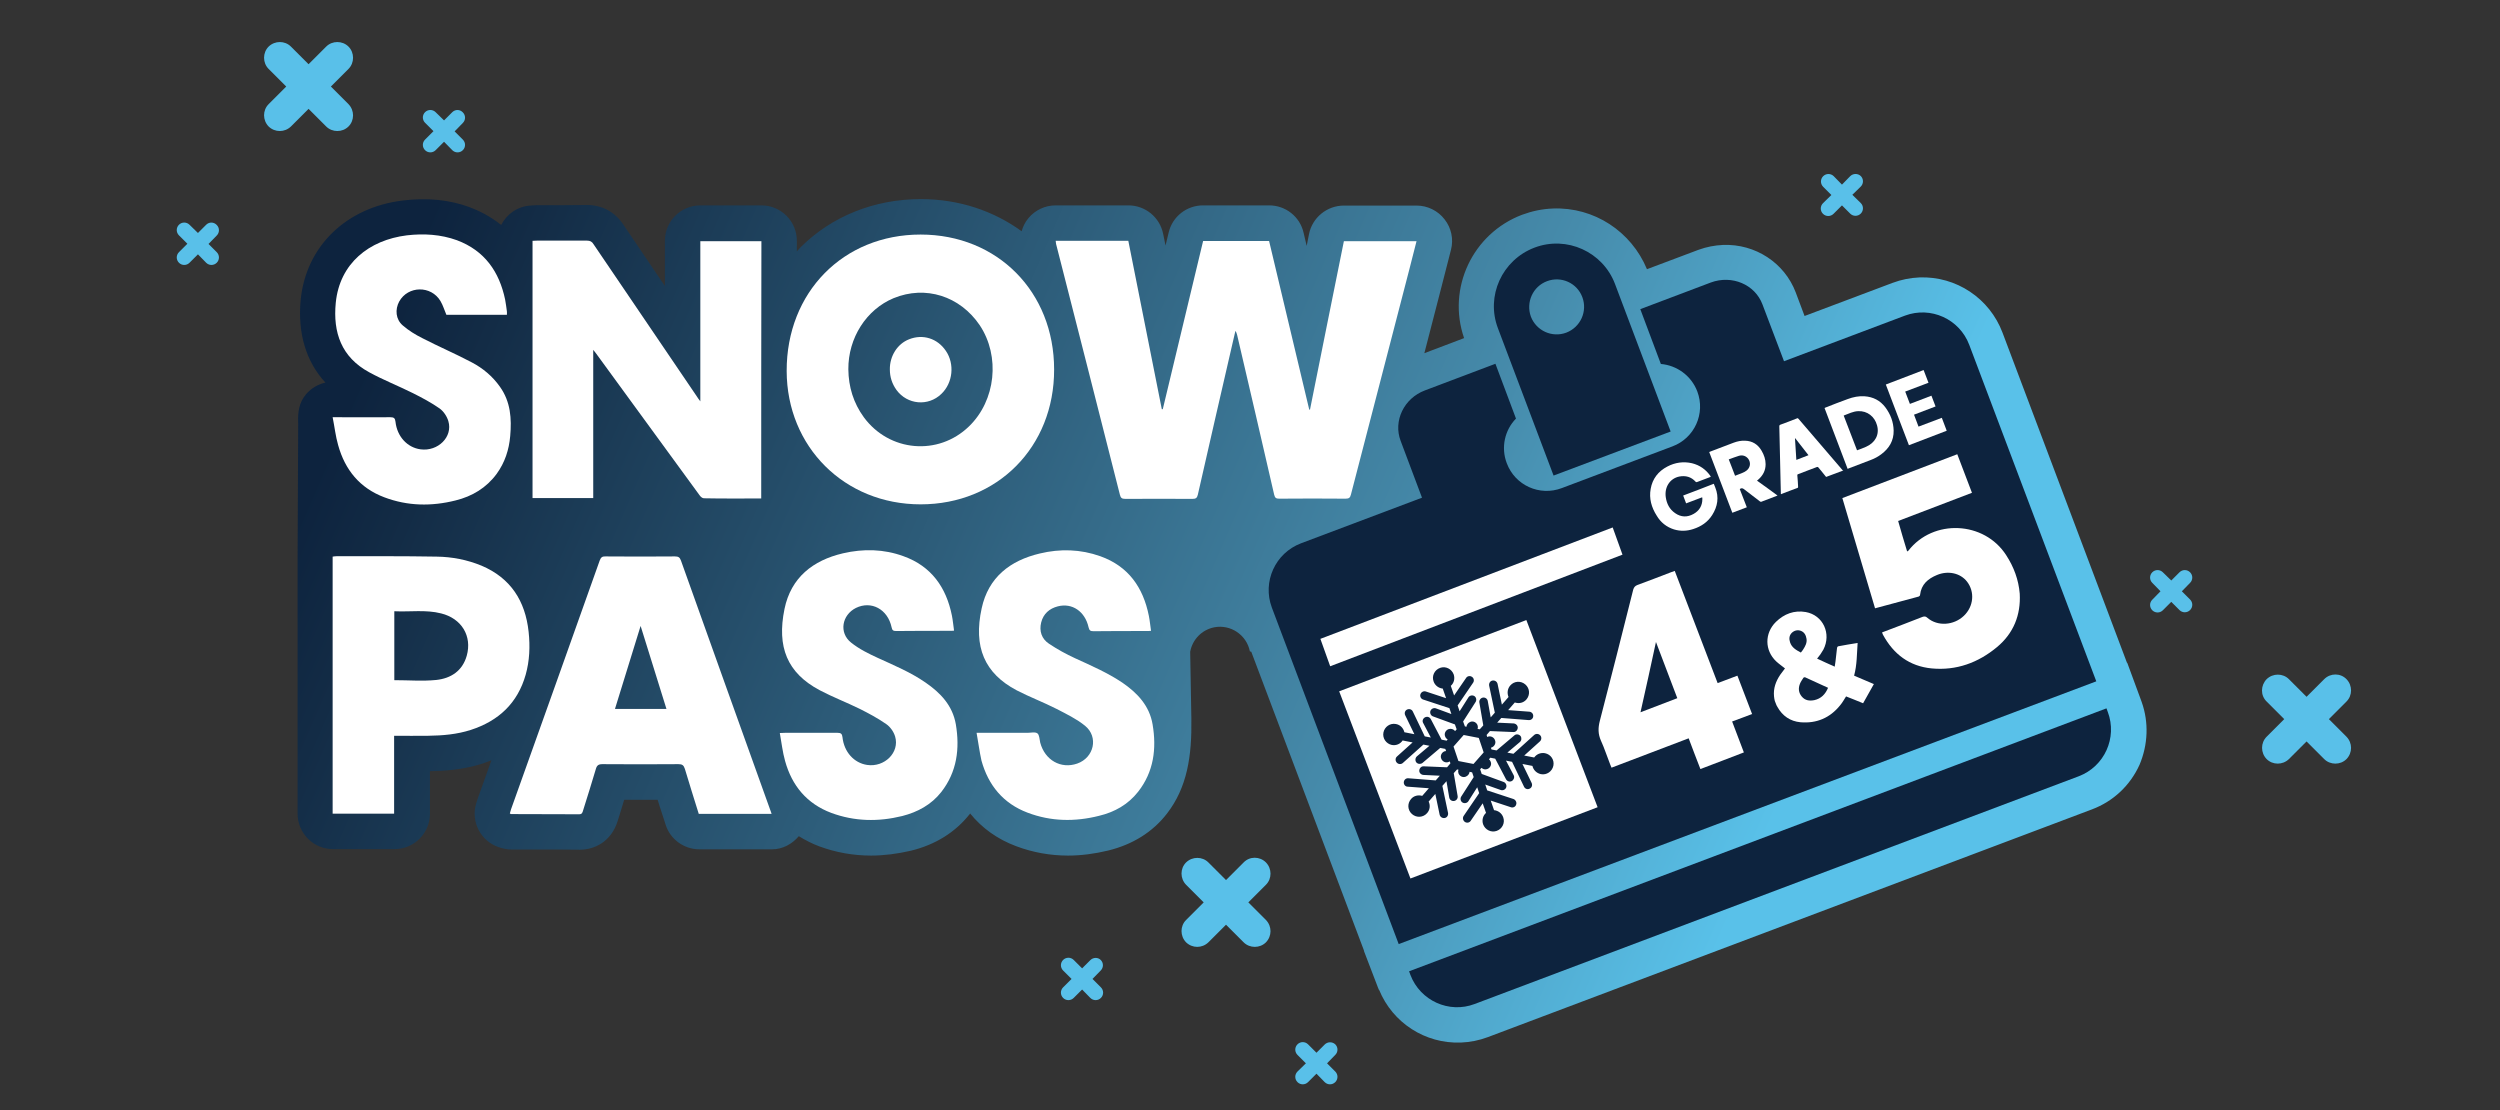
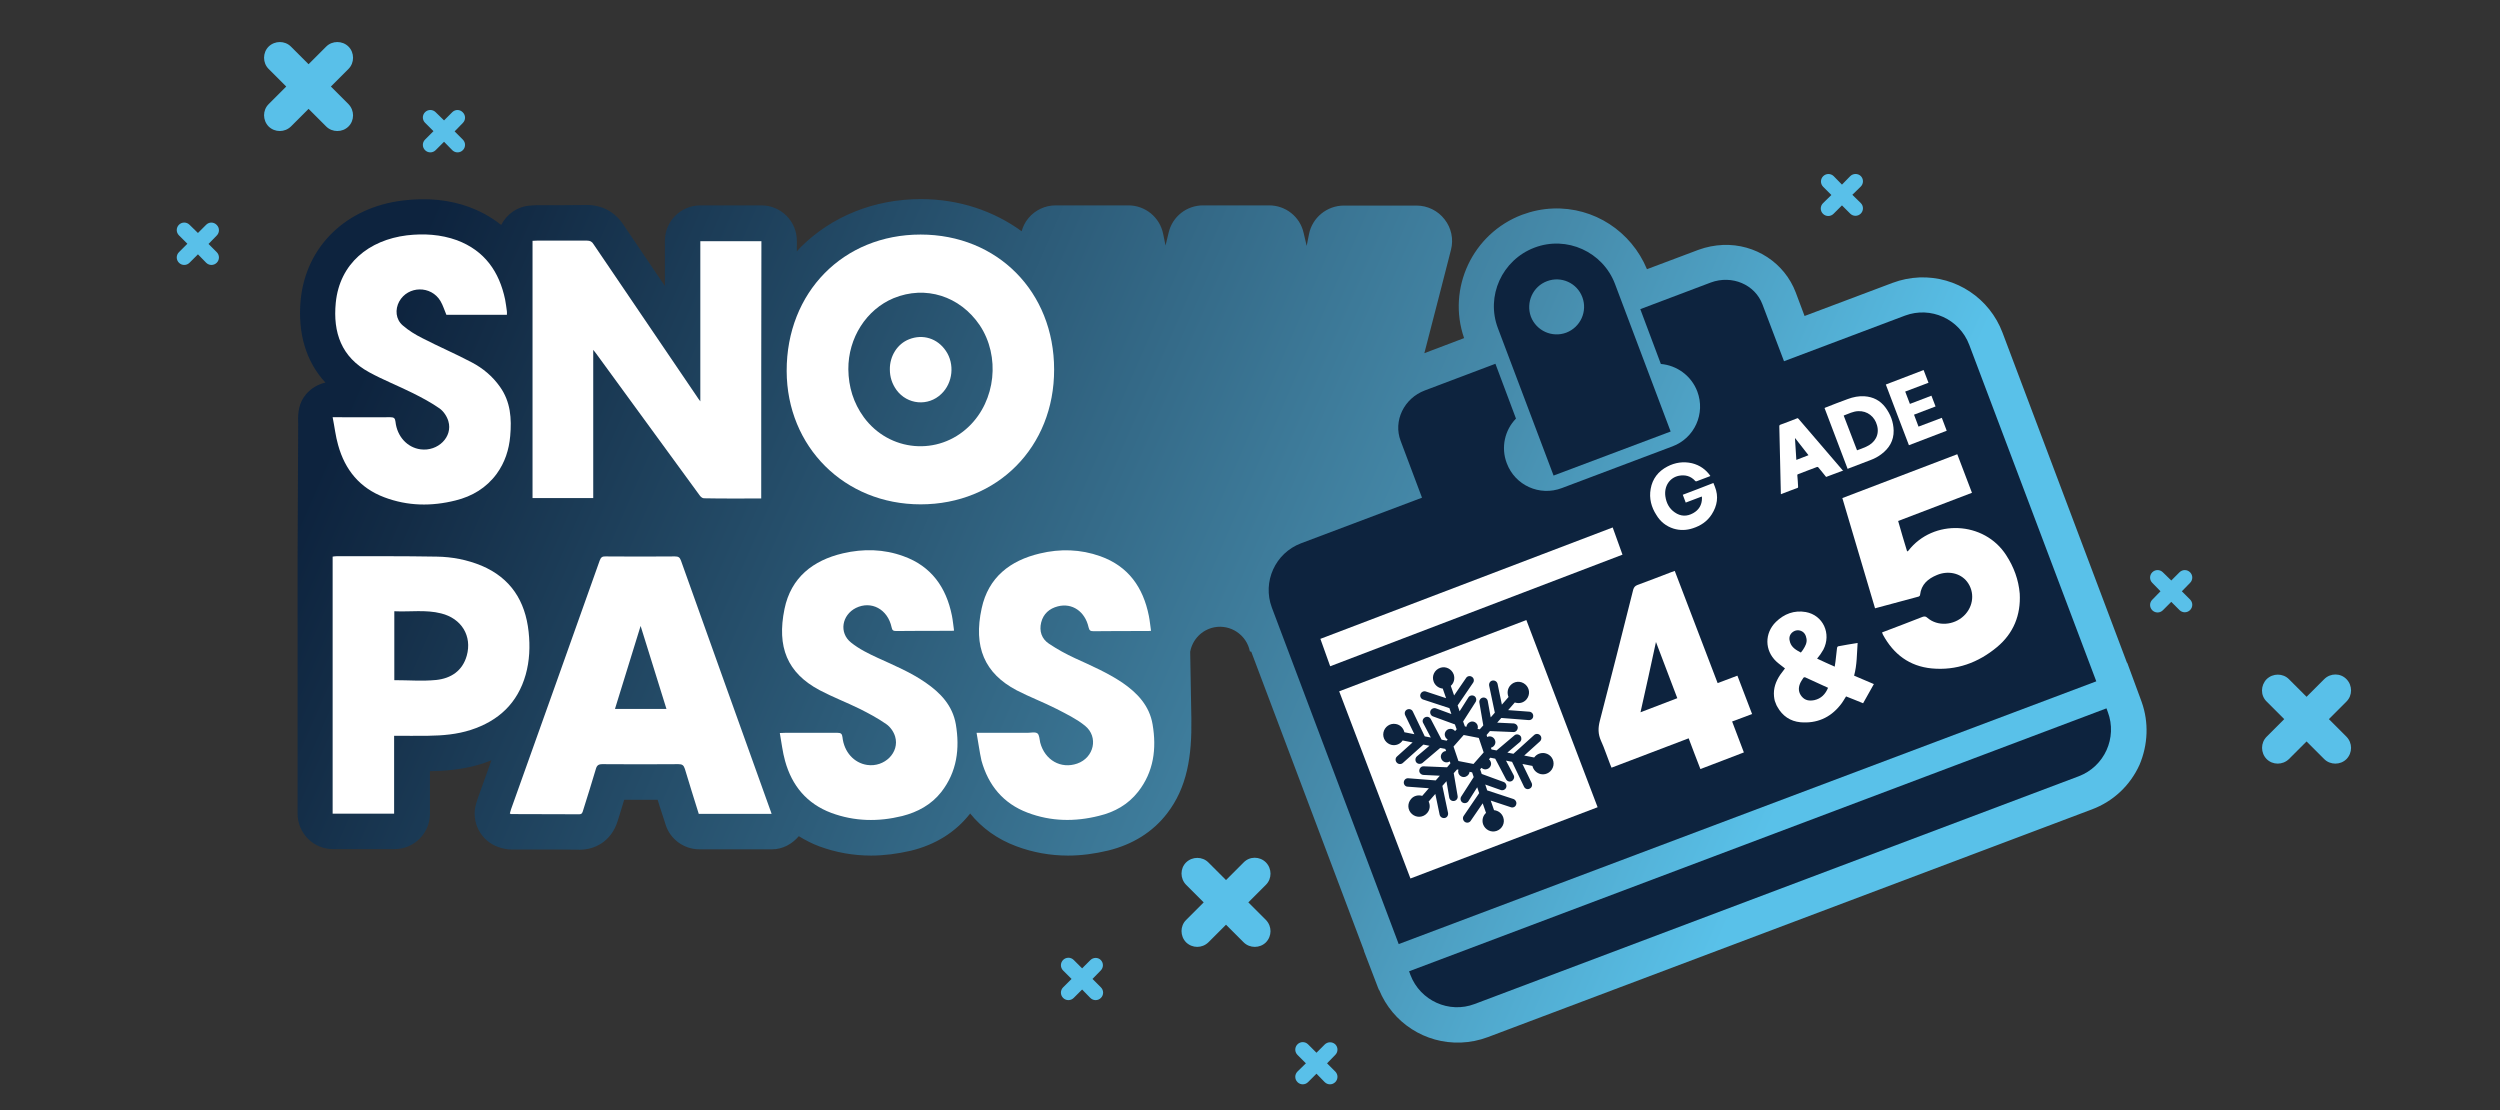
<svg xmlns="http://www.w3.org/2000/svg" version="1.1" id="Layer_1" x="0px" y="0px" viewBox="0 0 1276.9 567.1" style="enable-background:new 0 0 1276.9 567.1;" xml:space="preserve">
  <rect x="0" y="0" width="1276.9" height="567.1" fill="#333333" stroke="none" />
  <style type="text/css">
	.st0{fill:url(#SVGID_1_);}
	.st1{fill:#0D233E;}
	.st2{fill:#FFFFFF;}
	.st3{fill:#59C0E9;}
</style>
  <linearGradient id="SVGID_1_" gradientUnits="userSpaceOnUse" x1="998.497" y1="100.084" x2="211.419" y2="441.755" gradientTransform="matrix(1 0 0 -1 0 570)">
    <stop offset="0.123" style="stop-color:#59C1E9" />
    <stop offset="0.372" style="stop-color:#468BAB" />
    <stop offset="0.94" style="stop-color:#132C46" />
    <stop offset="1" style="stop-color:#0D233E" />
  </linearGradient>
  <path class="st0" d="M1093.9,358.6L1093.9,358.6l-0.8-2.2l-6.6-17.9l-0.1,0.1l-63.6-168.7c-6.6-17.5-23.6-28.9-42.4-28.2  c-4.7,0.2-9.3,1.1-13.8,2.8l-44.9,16.9l-4.5-12c-5.7-15.1-20.6-24.9-37.1-24.3c-4.3,0.2-8.5,1-12.6,2.5l-26.3,9.9  c-8-19.3-27-31.8-48-31c-5.4,0.2-10.7,1.3-15.8,3.2c-25.3,9.6-38.4,37.6-29.6,63l-20.3,7.7c2.8-10.9,5.7-21.9,8.5-32.9l5.1-19.9  c1.4-5.4,0.2-11.2-3.3-15.6c-3.4-4.4-8.7-7-14.3-7h-37.1c-8.6,0-16.1,6.1-17.8,14.5l-1.2,6.1l-1.6-6.8c-1.9-8.2-9.2-13.9-17.6-13.9  h-33.7c-8.4,0-15.7,5.7-17.6,13.9l-1.6,6.6l-1.2-5.9c-1.7-8.5-9.1-14.6-17.8-14.6h-37.1c-5.4,0-10.5,2.4-13.9,6.5  c-1.7,2-2.8,4.3-3.5,6.7c-14.2-10.3-31.8-16.4-51.5-16.4c-23.8,0-45.6,8.8-61.5,24.7c-0.6,0.6-1.2,1.4-1.8,2V123  c0-10-8.1-18.1-18.1-18.1h-31.2c-10,0-18.1,8.1-18.1,18.1v23.1c-7.1-10.5-14.2-21-21.3-31.5c-4.3-6.4-10.8-9.9-18.6-9.9  c-4.2,0-8.4,0.1-12.6,0.1h-12.8c-1,0-1.9,0.1-3.4,0.2c-6.6,0.4-12.1,4.4-14.9,9.9c-5.4-4.3-11.1-7.2-16.2-9.1  c-10.3-3.8-21.5-4.9-34-3.4c-28.9,3.5-49.4,23.3-52.2,50.5c-1.7,17.2,2.7,31.8,12.6,42.5c-3.9,0.9-7.4,3-10,6.1  c-3.4,4.1-4.2,8.9-3.9,14.9c0,0-0.3,58.7-0.3,67.9v131.3c0,10,8.1,18.1,18.1,18.1h31.4c10,0,18.1-8.1,18.1-18.1v-21.7  c7.2-0.1,16.7-0.7,26.6-3.8c1.7-0.5,3.2-1.2,4.8-1.8l-6.8,19c-0.3,0.9-0.6,1.8-1,3.1c-2.8,9.3,2.3,19.2,11.5,22.3  c2,0.7,4.3,1.2,6.4,1.2h13.6c7.1,0,14.2,0,21.3,0.1c0.1,0,0.1,0,0.2,0c7.1,0,15.9-3.8,19.3-14.7l2.1-6.8c0.4-1.3,0.8-2.6,1.2-4  c5.7,0,11.4,0,17.1,0c0.7,2.3,1.4,4.6,2.2,6.9l1.8,5.6c2.3,7.6,9.4,12.8,17.3,12.8h37.2c5.3,0,10.2-2.7,13.6-6.7  c3.3,2,6.7,3.8,10.5,5.2c8.4,3.1,17.3,4.7,26.4,4.7c6.6,0,13.5-0.9,20.4-2.5c12.6-3.1,22.6-9.4,30-18.7c0.1-0.1,0.1-0.2,0.2-0.3  c6.1,7.5,13.9,13.1,23.5,16.7c8.5,3.2,17.4,4.8,26.5,4.8c6.7,0,13.6-0.9,20.6-2.6c12.5-3.1,22.6-9.4,29.9-18.8  c10.4-13.4,12.8-29.5,12.5-48.5c0,0-0.4-21.4-0.6-34.2c1.1-6.1,5.8-11.2,12.3-12.5l0,0c8.4-1.6,16.5,3.9,18.2,12.3l0.7,0.2  l57.6,152.7h-0.1l7.2,18.8l0,0l0.5,1.2h0.1c6.9,16.8,23.5,27.6,41.8,26.9c4.7-0.2,9.3-1.1,13.8-2.8l308.5-116.3  c10.9-4.1,19.5-12.2,24.3-22.8C1097.1,380.4,1097.6,369,1093.9,358.6z" />
  <g>
    <path class="st1" d="M1076.6,363.7l-0.7-1.9L719.7,496.1l0.7,1.9c5,13.1,19.7,19.8,32.8,14.8l308.5-116.3   C1074.9,391.5,1081.5,376.8,1076.6,363.7z" />
    <path class="st1" d="M793.5,242.9l59.8-22.5l-28.4-75.3c-6.2-16.5-24.7-24.9-41.2-18.6c-16.5,6.3-24.9,24.7-18.6,41.2L793.5,242.9z    M790.2,143.6c7.2-2.7,15.3,0.9,18,8.2c2.7,7.2-0.9,15.3-8.2,18.1c-7.2,2.7-15.3-0.9-18.1-8.2C779.3,154.4,782.9,146.3,790.2,143.6   z" />
    <path class="st1" d="M1005.8,176.1c-5-13.2-19.7-19.8-32.8-14.9l-61.8,23.3l-11-29c-3.8-10.2-15.6-15.2-26.4-11.2l-36,13.6l10.5,28   c8.1,0.7,15.5,5.9,18.6,14c4.3,11.3-1.4,23.9-12.7,28.1l-56.5,21.3c-11.3,4.3-23.9-1.4-28.1-12.7c-3.1-8.1-1-17,4.7-22.8l-10.5-28   l-36,13.6c-10.7,4-16.3,15.6-12.4,25.8l10.9,29l-61.8,23.3c-13.2,5-19.8,19.7-14.9,32.8l64.8,171.9L1070.7,348L1005.8,176.1z" />
  </g>
  <g>
-     <path class="st2" d="M539.2,123c12.5,0,24.6,0,37.1,0c5.7,28.7,11.4,57.3,17.1,86c0.2,0,0.3,0,0.5,0c6.9-28.6,13.7-57.2,20.6-85.9   c11.2,0,22.3,0,33.7,0c6.8,28.7,13.7,57.4,20.5,86.1c0.2,0,0.3,0,0.4,0c5.7-28.6,11.5-57.2,17.3-86c12.3,0,24.6,0,37.1,0   c-1.3,5.1-2.6,10-3.8,14.9c-9.9,38.2-19.8,76.3-29.7,114.5c-0.4,1.6-1,2.1-2.7,2.1c-11.3-0.1-22.6-0.1-33.9,0c-1.5,0-2.2-0.3-2.6-2   c-6.2-27.2-12.6-54.4-18.9-81.5c-0.2-0.7-0.4-1.5-0.9-2.2c-0.4,1.9-0.9,3.7-1.3,5.6c-6,26-12,52.1-17.9,78.1   c-0.4,1.7-1.1,2.1-2.7,2.1c-11.4,0-22.9-0.1-34.4,0c-1.7,0-2.3-0.5-2.7-2.1c-10.8-42.7-21.7-85.4-32.6-128.1   C539.3,124,539.3,123.6,539.2,123z" />
    <path class="st2" d="M388.8,254.6c-9.9,0-19.6,0.1-29.3-0.1c-0.8,0-1.8-0.9-2.3-1.7c-11-15.1-22-30.2-33-45.2   c-6.6-9-13.1-18-19.7-27c-0.4-0.6-0.9-1.1-1.5-1.9c0,25.4,0,50.5,0,75.7c-10.2,0-20.6,0-31,0c0-43.8,0-87.5,0-131.4   c0.8,0,1.5-0.1,2.3-0.1c8.5,0,17,0,25.5,0c1.6,0,2.6,0.5,3.4,1.9c17.6,25.9,35.2,51.8,52.8,77.8c0.4,0.7,0.9,1.3,1.7,2.4   c0-27.6,0-54.6,0-81.8c10.5,0,20.7,0,31.2,0C388.8,166.9,388.8,210.6,388.8,254.6z" />
    <path class="st2" d="M470.2,257.6c-38.8,0-68.3-29.3-68.4-68.1c-0.1-40.2,28.9-69.7,68.4-69.7c39.3,0,68.2,29.3,68.2,68.9   C538.5,228.3,509.4,257.6,470.2,257.6z M433.3,188.6c0.1,9,2.6,17.2,7.9,24.5c13,17.7,38,19.9,53.7,4.7   c13.7-13.2,16.1-35.8,5.5-51.7c-10.1-14.9-27.7-20.5-44-13.8C442.5,158.1,433.2,172.6,433.3,188.6z M454.5,188.7   c0,3.8,1.1,7.3,3.4,10.5c5.5,7.5,16.2,8.5,22.9,2c5.9-5.6,6.9-15.3,2.3-22c-4.3-6.4-11.8-8.7-18.8-5.9   C458.4,175.6,454.4,181.8,454.5,188.7z" />
    <path class="st2" d="M169.9,213.1c1.3,0,2,0,2.8,0c8.9,0,17.8,0.1,26.7,0c1.8,0,2.4,0.5,2.6,2.3c0.8,7.5,6,13.2,12.8,14.1   c8.9,1.2,16.6-6.4,14.2-14.4c-0.7-2.4-2.4-5-4.5-6.5c-4.3-3-9-5.5-13.6-7.8c-7.4-3.7-15.1-6.7-22.4-10.7   c-14.1-7.7-18.5-20.2-17-35.5c2-20.1,17-32,36.3-34.4c8.7-1,17.3-0.5,25.6,2.5c14.1,5.3,21.6,16,24.6,30.3c0.4,2,0.6,4,0.9,6   c0.1,0.5,0,1,0,1.8c-10.3,0-20.7,0-30.9,0c-1-2.3-1.7-4.8-3-7c-4.8-8.1-16.6-7.9-21.1,0.2c-2.2,4.1-1.8,9.1,1.8,12.2   c3,2.6,6.4,4.7,10,6.5c8.3,4.3,17,8,25.3,12.4c5.7,3,10.6,7.1,14.4,12.5c5.4,7.6,6,16.2,5.2,25.1c-0.6,7-2.7,13.5-6.9,19.3   c-5.3,7.2-12.5,11.5-21,13.6c-12.3,3.1-24.5,2.9-36.4-1.6c-12.5-4.7-20.1-14-23.6-26.7C171.4,222.8,170.9,218.1,169.9,213.1z" />
  </g>
  <g>
    <path class="st2" d="M260.4,415.5c0.2-0.7,0.4-1.4,0.6-2.1c15.1-42.4,30.3-84.7,45.3-127.1c0.6-1.6,1.3-2.2,3-2.1   c11.8,0.1,23.6,0.1,35.4,0c1.7,0,2.5,0.4,3.1,2.1c15.1,42.4,30.3,84.7,45.5,127.1c0.3,0.7,0.5,1.4,0.8,2.3c-12.5,0-24.8,0-37.2,0   c-2.4-7.7-4.8-15.3-7.1-23c-0.6-1.9-1.4-2.4-3.3-2.4c-12.9,0.1-25.9,0.1-38.8,0c-2.1,0-2.9,0.7-3.4,2.6c-2.1,7.1-4.3,14.1-6.5,21.1   c-0.3,1-0.5,1.9-2,1.9c-11.6-0.1-23.3,0-35-0.1C260.9,415.7,260.7,415.6,260.4,415.5z M340.4,362.1c-4.4-14.1-8.7-28-13.2-42.4   c-4.5,14.5-8.8,28.4-13.1,42.4C323,362.1,331.5,362.1,340.4,362.1z" />
    <path class="st2" d="M201.3,415.6c-10.7,0-21,0-31.4,0c0-43.8,0-87.5,0-131.3c0.7-0.1,1.3-0.2,1.9-0.2c17.1,0,34.2-0.1,51.2,0.2   c7.9,0.1,15.6,1.6,22.9,4.6c14.9,6.3,22.4,18,24.1,33.8c0.8,7.4,0.5,14.8-1.5,21.9c-4.1,14.5-13.8,23.6-28,28.2   c-7.1,2.3-14.4,2.9-21.8,3c-5.7,0.1-11.4,0-17.4,0C201.3,389.1,201.3,402.3,201.3,415.6z M201.4,347.4c7.3,0,14.4,0.6,21.4-0.1   c7.5-0.8,13.4-4.6,15.6-12.4c2.8-10-2.6-19-13.1-21.6c-7.8-2-15.8-0.7-23.9-1.1C201.4,324.1,201.4,335.8,201.4,347.4z" />
    <path class="st2" d="M398.3,374.4c1.3-0.1,2-0.1,2.6-0.1c8.9,0,17.9,0,26.9,0c1.7,0,2.3,0.5,2.5,2.2c0.8,7.6,5.9,13.2,12.6,14.2   c8.9,1.3,16.7-6.4,14.3-14.5c-0.7-2.4-2.5-5-4.6-6.4c-4.3-3-9-5.5-13.6-7.8c-6.7-3.3-13.8-6-20.4-9.5c-16.5-8.8-21.9-22-17.9-41.5   c3.3-16,14.5-24.8,29.9-28.4c10.4-2.4,20.8-2.2,30.9,1.5c14.2,5.1,21.8,15.9,24.7,30.3c0.5,2.5,0.7,5,1.1,7.7   c-0.8,0.1-1.4,0.1-2,0.1c-9.2,0-18.4,0-27.6,0.1c-1.5,0-2-0.4-2.3-1.9c-2-9.3-10.4-13.7-18.2-9.9c-7.2,3.6-8.8,12.7-2.5,17.7   c4.1,3.3,9,5.7,13.8,7.9c8.3,3.8,16.7,7.3,24.2,12.5c7.7,5.3,13.8,11.7,15.5,21.3c2.1,12.5,0.6,24.3-7.4,34.6   c-5.1,6.5-12.1,10.3-20,12.3c-12.2,3-24.3,2.8-36.2-1.6c-12.5-4.7-20.1-13.9-23.6-26.5C399.7,384.1,399.2,379.4,398.3,374.4z" />
    <path class="st2" d="M498.8,374.3c9.2,0,17.6,0,26,0c1.7,0,3.9-0.6,5.1,0.3c1,0.8,1,3,1.4,4.7c2.4,9,10.6,13.6,18.9,10.7   c8.6-3,11-13.6,4-19.3c-4.3-3.5-9.5-6-14.5-8.6c-6.7-3.4-13.8-6.1-20.4-9.5c-16.5-8.7-22.2-22.2-17.9-41.9   c3.4-15.8,14.5-24.4,29.7-28c10.4-2.5,20.8-2.2,30.9,1.4c14.3,5.1,21.9,15.9,24.8,30.5c0.5,2.5,0.7,5,1.1,7.6   c-0.9,0.1-1.6,0.1-2.3,0.1c-9.1,0-18.1,0-27.1,0.1c-1.6,0-2.1-0.4-2.5-2c-1.8-8.1-8.4-12.6-15.7-10.7c-4.3,1.1-7.4,3.8-8.5,8.2   c-1.1,4.4,0.2,8.4,4,10.9c4.2,2.8,8.7,5.3,13.3,7.4c8.3,3.8,16.6,7.4,24.2,12.5c7.7,5.3,13.8,11.8,15.4,21.3   c2.1,12.4,0.6,24.2-7.4,34.4c-5.1,6.5-12,10.4-20,12.3c-12.3,3.1-24.5,2.9-36.4-1.6c-12.5-4.7-20.1-14-23.6-26.6   C500.3,384,499.7,379.3,498.8,374.3z" />
  </g>
  <g>
    <polygon class="st2" points="720.4,448.7 684,353.1 779.6,316.7 816,412.3  " />
    <path class="st1" d="M779.6,357.3c2-2.3,1.8-5.7-0.5-7.7s-5.7-1.8-7.7,0.5c-1.5,1.7-1.7,4-0.9,5.9l-3.4,3.9l-2.2-10.6   c-0.3-1.2-1.4-1.9-2.6-1.7c-1.2,0.2-1.9,1.4-1.7,2.6l2.9,13.8l-2.1,2.4l-1.5-8.3c-0.2-1.2-1.3-2-2.5-1.8s-2,1.4-1.8,2.5l2,11.7   l-1.8,2l-1.1-0.2c0.2-0.6,0.2-1.2,0-1.8c-0.5-1.5-2.2-2.4-3.7-1.8c-1.1,0.4-1.9,1.4-2,2.5l-0.8-0.2l-0.9-2.5l6.4-10   c0.6-1,0.3-2.4-0.7-3s-2.4-0.3-3,0.7l-4.5,7.1l-1-3l7.9-11.6c0.7-1,0.4-2.4-0.6-3c-1-0.7-2.4-0.4-3,0.6l-6.1,8.9l-1.7-4.9   c1.6-1.4,2.2-3.6,1.5-5.8c-1-2.8-4.1-4.4-6.9-3.4c-2.9,1-4.4,4.1-3.4,6.9c0.7,2.1,2.6,3.5,4.7,3.7l1.7,4.9l-10.3-3.4   c-1.1-0.4-2.4,0.2-2.8,1.4c-0.4,1.1,0.3,2.4,1.4,2.7l13.4,4.4l1,3l-7.9-2.9c-1.1-0.4-2.4,0.2-2.8,1.3c-0.4,1.1,0.2,2.4,1.3,2.8   l11.2,4.1l0.9,2.5l-0.8,0.9c-0.8-1-2.1-1.4-3.3-1c-1.5,0.5-2.4,2.2-1.8,3.7c0.2,0.7,0.7,1.2,1.3,1.6l-0.5,0.6l-2.6-0.5l-5.5-10.5   c-0.6-1.1-1.9-1.5-3-0.9s-1.5,1.9-0.9,2.9l3.9,7.4l-3.1-0.6l-6.1-12.7c-0.5-1.1-1.8-1.5-2.9-1c-1.1,0.5-1.5,1.8-1,2.9l4.7,9.7   l-5.1-1c-0.5-2.1-2.1-3.8-4.3-4.2c-3-0.6-5.8,1.4-6.4,4.3c-0.6,3,1.4,5.8,4.3,6.4c2.2,0.4,4.3-0.5,5.5-2.3l5.1,1l-8,7.2   c-0.9,0.8-0.9,2.2-0.1,3.1c0.8,0.9,2.2,1,3.1,0.2l10.5-9.4l3.1,0.6l-6.4,5.4c-0.9,0.8-1,2.2-0.3,3.1c0.8,0.9,2.1,1,3.1,0.3l9.1-7.7   l2.6,0.5l0.4,1.1c-0.2,0-0.5,0.1-0.7,0.1c-1.5,0.5-2.4,2.2-1.8,3.7c0.5,1.5,2.2,2.4,3.7,1.8c0.2-0.1,0.5-0.2,0.7-0.3l0.3,1l-1.7,2   l-11.9-0.5c-1.2-0.1-2.2,0.9-2.3,2.1s0.9,2.2,2.1,2.3l8.4,0.4l-2.1,2.4l-14-1.1c-1.2-0.1-2.2,0.8-2.3,2s0.8,2.3,2,2.3l10.8,0.8   l-3.4,3.9c-2-0.6-4.3-0.1-5.7,1.6c-2,2.3-1.8,5.7,0.5,7.7s5.7,1.8,7.7-0.5c1.5-1.7,1.7-4,0.8-5.9l3.4-3.9l2.2,10.6   c0.3,1.2,1.4,1.9,2.6,1.7c1.2-0.2,1.9-1.4,1.7-2.6l-2.9-13.8l2.1-2.4l1.4,8.3c0.2,1.2,1.3,2,2.5,1.8s2-1.3,1.8-2.5l-2-11.7l1.7-1.9   l0.7,0.1c-0.2,0.6-0.2,1.2,0,1.8c0.5,1.5,2.2,2.4,3.7,1.8c1.1-0.4,1.9-1.4,2-2.5l1.3,0.3l0.8,2.4l-6.4,10c-0.6,1-0.3,2.4,0.7,3   s2.4,0.3,3-0.7l4.5-7.1l1,3l-7.9,11.6c-0.7,1-0.4,2.4,0.6,3.1s2.4,0.4,3-0.6l6.1-8.9l1.7,4.9c-1.6,1.4-2.2,3.7-1.5,5.8   c1,2.8,4.1,4.4,6.9,3.4c2.9-1,4.4-4.1,3.4-6.9c-0.7-2.1-2.6-3.5-4.7-3.7l-1.7-4.9l10.3,3.4c1.1,0.4,2.4-0.2,2.7-1.4   c0.4-1.1-0.3-2.4-1.4-2.8l-13.4-4.4l-1-3l7.9,2.8c1.1,0.4,2.4-0.2,2.8-1.3c0.4-1.1-0.2-2.4-1.3-2.8l-11.2-4.1l-0.8-2.4l0.7-0.7   c0.8,0.7,1.9,1,2.9,0.6c1.5-0.5,2.4-2.2,1.8-3.7c-0.2-0.5-0.5-1-0.9-1.3l0.7-0.8l2.5,0.5l5.5,10.5c0.6,1.1,1.9,1.5,3,0.9   c1-0.6,1.5-1.9,0.9-3l-3.9-7.4l3.1,0.6l6.1,12.7c0.5,1.1,1.8,1.6,2.9,1c1.1-0.5,1.5-1.8,1-2.9l-4.7-9.7l5.1,1   c0.5,2.1,2.1,3.7,4.3,4.2c3,0.6,5.8-1.4,6.4-4.3c0.6-3-1.3-5.8-4.3-6.4c-2.2-0.4-4.3,0.5-5.5,2.2l-5.1-1l8-7.2   c0.9-0.8,1-2.2,0.2-3.1s-2.2-1-3.1-0.2L773,385l-3.1-0.6l6.4-5.4c0.9-0.8,1-2.2,0.3-3.1c-0.8-0.9-2.2-1.1-3.1-0.3l-9.1,7.7   l-2.6-0.5l-0.3-0.9c0.1,0,0.2,0,0.3-0.1c1.5-0.5,2.4-2.2,1.8-3.7c-0.5-1.5-2.2-2.4-3.7-1.8c-0.1,0.1-0.2,0.1-0.3,0.1l-0.3-1l1.7-2   l11.9,0.5c1.2,0.1,2.2-0.9,2.3-2.1s-0.9-2.2-2.1-2.3l-8.4-0.4l2.1-2.4l14,1.1c1.2,0.1,2.3-0.8,2.3-2c0.1-1.2-0.8-2.2-2-2.3   l-10.8-0.8l3.4-3.9C775.9,359.5,778.1,359,779.6,357.3z M752.6,390.2l-7.7-1.5l-2.5-7.4l5.2-5.9l7.7,1.5l2.5,7.4L752.6,390.2z" />
    <path class="st2" d="M982.5,189c0.8,2.2,1.6,4.3,2.5,6.5c-4,1.5-7.9,3-11.9,4.5c0.8,2.1,1.6,4.2,2.4,6.3c3.7-1.4,7.3-2.8,11-4.2   c0.7,1.9,1.4,3.7,2.1,5.5c-3.7,1.4-7.3,2.8-11,4.2c0.8,2,1.5,4,2.3,6.1c3.9-1.5,7.9-3,11.9-4.5c0.8,2.2,1.7,4.4,2.5,6.6   c-6.4,2.5-12.9,4.9-19.3,7.4c-3.9-10.3-7.9-20.6-11.8-31C969.6,194,976.1,191.5,982.5,189z" />
    <path class="st2" d="M963,208.1c-2.7-3.6-6.3-5.4-10.7-5.7c-2.9-0.2-5.8,0.4-8.5,1.4c-3.9,1.4-7.7,2.9-11.5,4.4   c-0.2,0.1-0.3,0.1-0.4,0.2c4,10.4,7.9,20.7,11.8,31.1c0.2-0.1,0.3-0.1,0.4-0.2c3.8-1.5,7.7-2.9,11.5-4.4c1.9-0.7,3.7-1.7,5.3-2.9   c4-3,6.4-6.9,6.3-12.1C967.1,215.5,965.6,211.6,963,208.1z M953.1,228.2c-1.5,0.7-3,1.2-4.6,1.8c-2.3-5.9-4.5-11.8-6.8-17.7   c0,0,0-0.1,0.1-0.1c2.4-0.9,4.7-2.1,7.3-2.2c4.7-0.2,8.4,2.8,9.6,7.2C960.1,222,957.7,226.2,953.1,228.2z" />
    <path class="st2" d="M940.9,239.9c-7.4-8.6-14.9-17.3-22.3-26c-0.3-0.3-0.5-0.4-0.8-0.2c-2.8,1.1-5.6,2.2-8.4,3.2   c-0.5,0.2-0.6,0.4-0.6,0.9c0.2,10.2,0.5,20.4,0.7,30.5c0,1.4,0.1,2.7,0.1,4.1c0.1,0,0.2,0,0.3-0.1c2.7-1,5.4-2.1,8.2-3.1   c0.3-0.1,0.3-0.3,0.3-0.6c-0.1-1.9-0.2-3.9-0.4-5.8c0-0.3,0-0.5,0.4-0.6c3.2-1.2,6.4-2.5,9.7-3.7c0.2,0,0.5,0,0.6,0.2   c0.5,0.6,1,1.2,1.5,1.8c0.8,1,1.7,2.1,2.5,3.1c3-1.1,5.8-2.2,8.8-3.3C941.1,240.2,941,240,940.9,239.9z M917.5,234.9   c-0.2-3.7-0.5-7.4-0.7-11c0,0,0.1,0,0.1-0.1c2.3,2.9,4.5,5.8,6.8,8.7C921.6,233.3,919.6,234.1,917.5,234.9z" />
-     <path class="st2" d="M843.1,249.7c0.9-5.2,3.9-9,8.5-11.4c4-2.1,8.2-2.7,12.6-1.7c4,1,7.1,3.2,9.4,6.5c0.1,0.1,0.2,0.3,0.2,0.4   c-0.1,0.1-0.3,0.1-0.4,0.2c-2.2,0.8-4.4,1.7-6.6,2.5c-0.3,0.1-0.5,0.1-0.7-0.1c-2.3-2.6-5.2-3.3-8.4-2.7c-4.8,1-7.6,5.4-6.9,10.5   c0.5,3.4,1.9,6.2,4.8,8.2c3,2.1,6.2,2.2,9.4,0.4c2.9-1.6,4.5-4.2,4.5-7.6c0-0.3,0-0.6-0.1-0.9c-2.8,1.1-5.5,2.1-8.2,3.1   c-0.5-1.4-1-2.7-1.5-4c5.2-2,10.4-3.9,15.6-6c0.1,0.1,0.2,0.2,0.2,0.4c0.2,0.5,0.4,1,0.6,1.5c2,5,1.2,9.7-1.6,14.1   c-2.3,3.6-5.6,5.8-9.6,7.1c-3.3,1.1-6.6,1.2-9.9,0.2c-3.8-1.2-6.8-3.6-8.8-7C843.5,259.2,842.2,254.6,843.1,249.7z" />
+     <path class="st2" d="M843.1,249.7c0.9-5.2,3.9-9,8.5-11.4c4-2.1,8.2-2.7,12.6-1.7c4,1,7.1,3.2,9.4,6.5c-0.1,0.1-0.3,0.1-0.4,0.2c-2.2,0.8-4.4,1.7-6.6,2.5c-0.3,0.1-0.5,0.1-0.7-0.1c-2.3-2.6-5.2-3.3-8.4-2.7c-4.8,1-7.6,5.4-6.9,10.5   c0.5,3.4,1.9,6.2,4.8,8.2c3,2.1,6.2,2.2,9.4,0.4c2.9-1.6,4.5-4.2,4.5-7.6c0-0.3,0-0.6-0.1-0.9c-2.8,1.1-5.5,2.1-8.2,3.1   c-0.5-1.4-1-2.7-1.5-4c5.2-2,10.4-3.9,15.6-6c0.1,0.1,0.2,0.2,0.2,0.4c0.2,0.5,0.4,1,0.6,1.5c2,5,1.2,9.7-1.6,14.1   c-2.3,3.6-5.6,5.8-9.6,7.1c-3.3,1.1-6.6,1.2-9.9,0.2c-3.8-1.2-6.8-3.6-8.8-7C843.5,259.2,842.2,254.6,843.1,249.7z" />
    <path class="st2" d="M894.9,364.7c-2.5-6.6-5-13-7.5-19.6c-3.4,1.3-6.7,2.5-10.1,3.8c-7.3-19.2-14.6-38.2-21.9-57.3   c-0.7,0.2-1.2,0.4-1.7,0.6c-5.8,2.2-11.6,4.5-17.4,6.6c-1.2,0.5-1.7,1.1-2.1,2.3c-5.6,22.4-11.3,44.8-17.1,67.2   c-0.9,3.6-0.9,6.6,0.6,10c1.8,3.9,3.1,8.1,4.7,12.1c0.2,0.5,0.4,1,0.7,1.7c13.1-5,26.2-10,39.4-15c2,5.4,4,10.5,6,15.7   c7.5-2.9,14.8-5.6,22.2-8.5c-2-5.3-4-10.5-6-15.8C888.4,367.2,891.6,365.9,894.9,364.7z M837.9,363.8c2.7-12,5.3-23.7,7.9-35.9   c3.7,9.8,7.3,19.2,10.9,28.7C850.7,358.9,844.5,361.3,837.9,363.8z" />
    <path class="st2" d="M1020,330.5c-9.6,8-20.8,12.1-33.4,10.9c-11.3-1.1-19.4-7.2-24.8-17.1c-0.2-0.3-0.3-0.7-0.5-1.3   c0.5-0.2,1.1-0.4,1.6-0.6c6.3-2.4,12.7-4.8,19-7.3c1.1-0.4,1.7-0.3,2.6,0.5c5.1,4.4,13.4,3.9,18.6-1.1c5-4.8,5.6-12.2,1.6-17.4   c-3.4-4.4-9.7-5.8-15.4-3.4c-4.6,1.9-8,4.8-8.6,10.1c0,0.4-0.4,0.8-0.7,0.9c-7.3,2-14.7,4-22.3,6c-5.6-18.8-11.1-37.4-16.7-56.3   c19.6-7.5,39.1-14.9,58.7-22.4c2.5,6.5,5,13,7.5,19.7c-12.5,4.8-25,9.5-37.7,14.4c1.5,5.3,3,10.4,4.6,15.6c0.2-0.2,0.4-0.3,0.6-0.4   c12.7-16.4,38.8-15.2,50,2.3c3.9,6,6.3,12.5,6.9,19.6C1032.2,314.2,1028.4,323.5,1020,330.5z" />
-     <path class="st2" d="M897.4,245.5c0.3-0.2,0.4-0.4,0.6-0.5c2.4-2.1,3.8-4.6,3.8-7.9c0-2.5-0.8-4.7-2-6.8c-1.9-3.3-4.7-5.1-8.5-5.2   c-2-0.1-3.9,0.3-5.8,1c-4,1.5-8,3-12.1,4.6c-0.1,0-0.3,0.1-0.4,0.2c4,10.4,7.9,20.7,11.8,31c2.5-1,4.9-1.9,7.4-2.8   c-1.2-3.1-2.4-6.2-3.6-9.3c0.8-0.6,1.4-0.5,2.1,0c2.7,2.1,5.5,4.2,8.2,6.3c0.3,0.2,0.5,0.3,0.9,0.1c2.5-1,5.1-1.9,7.6-2.9   c0.1-0.1,0.3-0.1,0.5-0.2C904.4,250.5,900.9,248,897.4,245.5z M892,240.4c-0.7,0.5-1.4,0.9-2.2,1.2c-1.2,0.5-2.4,0.9-3.6,1.4   c-1.1-2.8-2.1-5.6-3.2-8.3c0-0.1,0-0.1,0.1-0.1c1.7-0.6,3.4-1.3,5.1-1.8c1.8-0.5,3.5,0,4.7,1.5C894.4,236.3,894,238.9,892,240.4z" />
    <path class="st2" d="M947,345.1c1.5-5.5,1.4-11.1,1.8-16.7c-3.4,0.5-6.6,1.1-9.9,1.7c-0.2,0-0.6,0.5-0.6,0.7   c-0.3,2.3-0.5,4.7-0.8,7c-0.1,0.9-0.3,1.9-0.4,2.7c-3.1-1.4-6.1-2.7-9-4.1c0.5-0.7,1.1-1.4,1.7-2.2c0.5-0.8,1-1.6,1.5-2.4   c4.2-8.1-0.1-17.6-9-19.2c-5.9-1-11,0.9-15.3,5.1c-5.8,5.8-5.7,14.5,0.2,20.1c1.4,1.3,3,2.4,4.5,3.6c-0.7,1-1.6,2.1-2.4,3.2   c-2.3,3.4-3.6,7-3.2,11.1c0.1,0.8,0.2,1.6,0.4,2.3c0.3,0.8,0.6,1.5,0.9,2.3c0.1,0.2,0.3,0.4,0.4,0.7c2.6,4.7,6.6,7.4,11.8,7.9   c8.2,0.7,15.1-2.2,20.3-8.7c1.2-1.4,2.1-3.1,3-4.5c2.9,1.1,5.7,2.3,8.7,3.5c1.7-3.1,3.5-6.3,5.5-9.8   C953.8,348,950.4,346.6,947,345.1z M914.3,328.1c-0.6-1.8-0.5-3.5,0.9-4.9c1.3-1.2,2.9-1.6,4.6-1c1.8,0.7,2.6,2.2,2.9,4.1   c0.3,2-0.6,3.7-1.7,5.4c-0.3,0.5-0.7,1-1.2,1.6C917.4,332,915.2,330.8,914.3,328.1z M926.7,357.6c-2.5,0.5-4.7,0.2-6.4-1.8   s-1.9-4.3-0.9-6.7c0.4-1,1.1-1.9,1.7-2.9c0.1-0.2,0.6-0.3,0.8-0.3c3.9,1.8,7.8,3.6,11.8,5.4C932.3,354.6,930.2,356.8,926.7,357.6z" />
  </g>
  <g>
    <path class="st3" d="M166.6,23.8l-9,9l-9-9c-3.1-3.1-8.2-3.1-11.4,0c-3.1,3.1-3.1,8.3,0,11.4l9,9l-9,9c-3.1,3.1-3.1,8.2,0,11.4   c3.2,3.1,8.2,3.1,11.4,0l9-9l9,9c3.1,3.1,8.3,3.1,11.4,0c3.1-3.1,3.1-8.2,0-11.4l-9-9l9-9c3.1-3.1,3.1-8.3,0-11.4   C174.9,20.7,169.7,20.7,166.6,23.8z" />
    <path class="st3" d="M635.2,440.5l-9,9l-9-9c-3.1-3.1-8.2-3.1-11.4,0c-3.1,3.1-3.1,8.2,0,11.4l9,9l-9,9c-3.1,3.1-3.1,8.2,0,11.4   c3.2,3.1,8.2,3.1,11.4,0l9-9l9,9c3.1,3.1,8.3,3.1,11.4,0c3.1-3.2,3.1-8.2,0-11.4l-9-9l9-9c3.1-3.1,3.1-8.2,0-11.4   C643.4,437.3,638.3,437.3,635.2,440.5z" />
    <path class="st3" d="M1187.1,346.9l-9,9l-9-9c-3.1-3.1-8.2-3.1-11.4,0c-3.1,3.2-3.2,8.3,0,11.4l9,9l-9,9c-3.1,3.1-3.1,8.2,0,11.4   c3.1,3.1,8.2,3.1,11.4,0l9-9l9,9c3.1,3.1,8.3,3.1,11.4,0c3.1-3.2,3.1-8.2,0-11.4l-9-9l9-9c3.1-3.1,3.1-8.2,0-11.4   S1190.3,343.7,1187.1,346.9z" />
    <path class="st3" d="M231,57.3l-4.2,4.2l-4.3-4.2c-1.5-1.5-3.9-1.5-5.4,0s-1.5,3.9,0,5.4l4.3,4.3l-4.3,4.3c-1.5,1.5-1.5,3.9,0,5.4   s3.9,1.5,5.4,0l4.3-4.3l4.2,4.3c1.5,1.5,3.9,1.5,5.4,0s1.5-3.9,0-5.4l-4.2-4.2l4.2-4.3c1.5-1.5,1.5-3.9,0-5.4   C234.9,55.8,232.5,55.8,231,57.3z" />
    <path class="st3" d="M105.3,114.8l-4.2,4.2l-4.3-4.2c-1.5-1.5-3.9-1.5-5.4,0s-1.5,3.9,0,5.4l4.3,4.3l-4.3,4.3   c-1.5,1.5-1.5,3.9,0,5.4s3.9,1.5,5.4,0l4.3-4.3l4.2,4.3c1.5,1.5,3.9,1.5,5.4,0s1.5-3.9,0-5.4l-4.2-4.2l4.2-4.3   c1.5-1.5,1.5-3.9,0-5.4C109.2,113.3,106.8,113.3,105.3,114.8z" />
    <path class="st3" d="M676.6,533.5l-4.2,4.2l-4.3-4.3c-1.5-1.5-3.9-1.5-5.4,0s-1.5,3.9,0,5.4l4.3,4.3l-4.3,4.2   c-1.5,1.5-1.5,3.9,0,5.4s3.9,1.5,5.4,0l4.3-4.3l4.2,4.3c1.5,1.5,3.9,1.5,5.4,0s1.5-3.9,0-5.4l-4.2-4.2l4.2-4.3   c1.5-1.5,1.5-3.9,0-5.4C680.5,532,678.1,532,676.6,533.5z" />
    <path class="st3" d="M556.9,490.4l-4.2,4.2l-4.3-4.3c-1.5-1.5-3.9-1.5-5.4,0s-1.5,3.9,0,5.4l4.3,4.3l-4.3,4.3   c-1.5,1.5-1.5,3.9,0,5.4s3.9,1.5,5.4,0l4.3-4.3l4.2,4.3c1.5,1.5,3.9,1.5,5.4,0s1.5-3.9,0-5.4L558,500l4.2-4.3   c1.5-1.5,1.5-3.9,0-5.4C560.8,488.9,558.4,488.9,556.9,490.4z" />
    <path class="st3" d="M1113.2,292.3l-4.2,4.2l-4.3-4.2c-1.5-1.5-3.9-1.5-5.4,0s-1.5,3.9,0,5.4l4.2,4.3l-4.2,4.3   c-1.5,1.5-1.5,3.9,0,5.4s3.9,1.5,5.4,0l4.3-4.3l4.2,4.2c1.5,1.5,3.9,1.5,5.4,0s1.5-3.9,0-5.4l-4.2-4.2l4.2-4.3   c1.5-1.5,1.5-3.9,0-5.4S1114.7,290.8,1113.2,292.3z" />
    <path class="st3" d="M945,90l-4.2,4.3l-4.2-4.3c-1.5-1.5-3.9-1.5-5.4,0s-1.5,3.9,0,5.4l4.2,4.2l-4.3,4.2c-1.5,1.5-1.5,3.9,0,5.4   s3.9,1.5,5.4,0l4.3-4.3l4.2,4.2c1.5,1.5,3.9,1.5,5.4,0s1.5-3.9,0-5.4l-4.3-4.2l4.3-4.2c1.5-1.5,1.5-3.9,0-5.4   C948.9,88.5,946.5,88.5,945,90z" />
  </g>
  <polygon class="st2" points="679.4,340.3 674.4,326.3 823.7,269.4 828.7,283.3 " />
</svg>